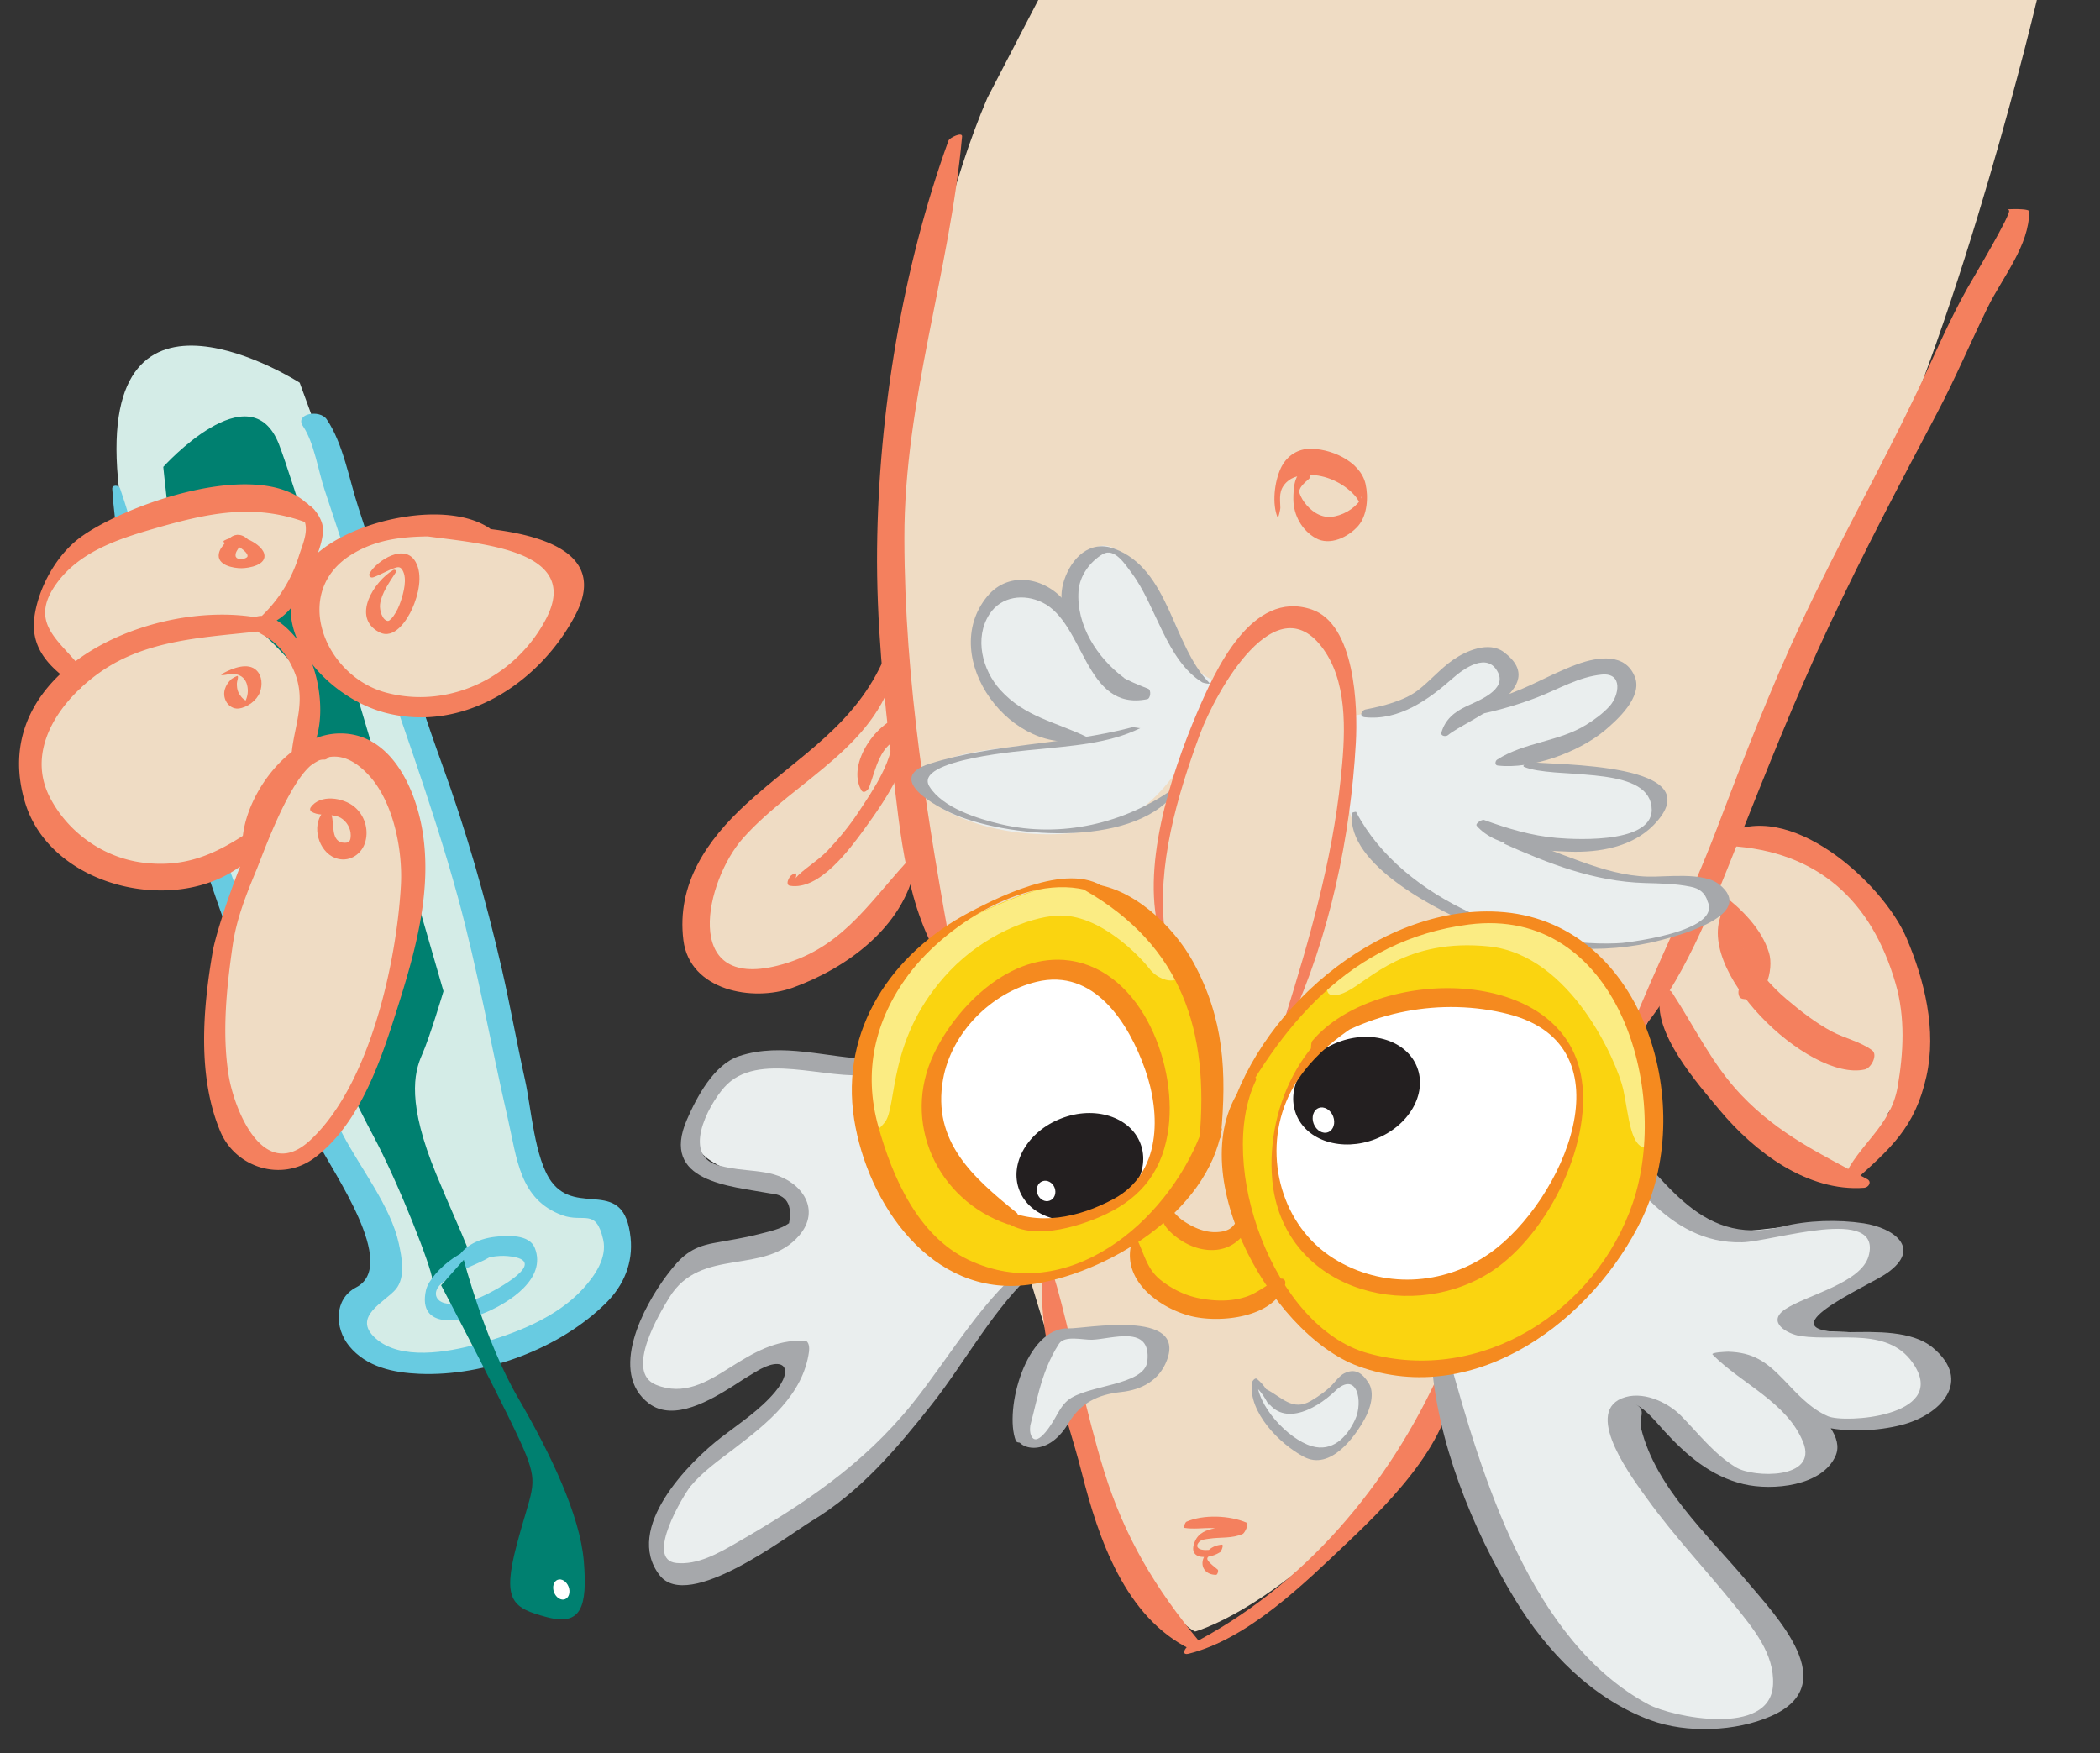
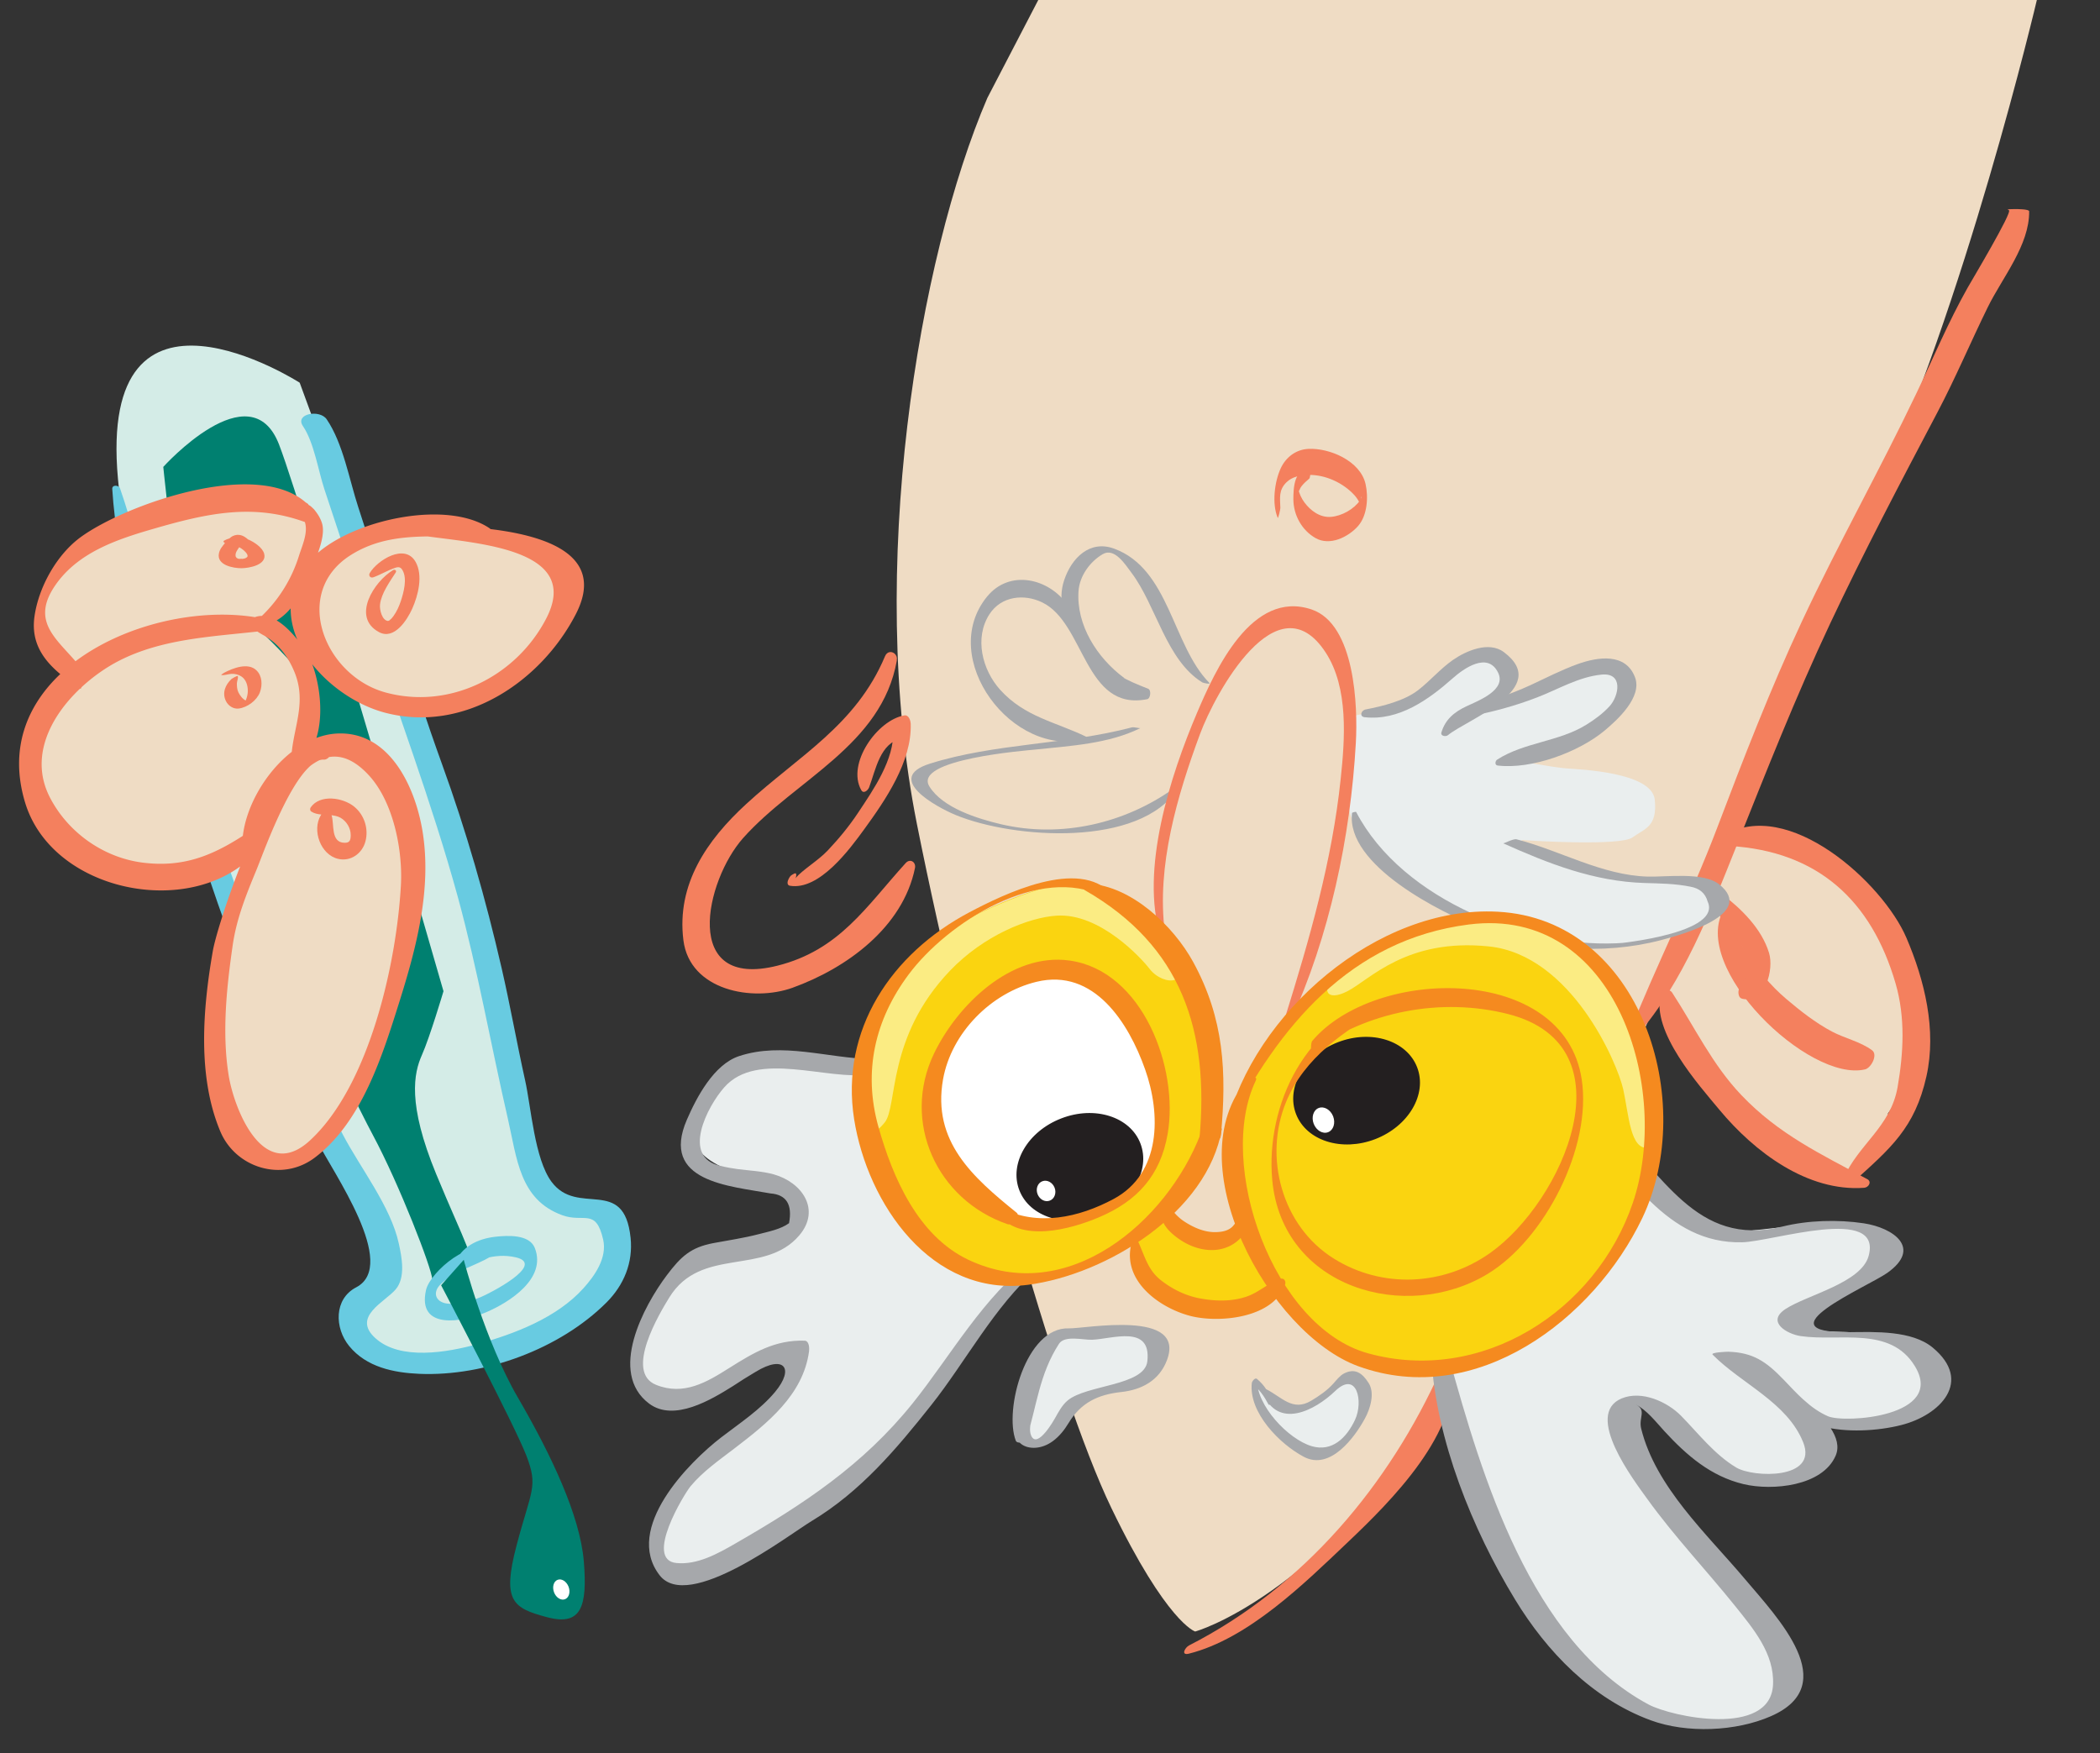
<svg xmlns="http://www.w3.org/2000/svg" version="1.1" id="Layer_1" x="0" y="0" viewBox="0 0 321 268" style="enable-background:new 0 0 321 268" xml:space="preserve">
  <rect x="0" y="0" width="321" height="268" fill="#333333" stroke="none" />
  <style>.st1{fill:#008070}.st2{fill:#efdcc4}.st4{fill:#f4805e}.st5{fill:#a6a8ab}.st6{fill:#eaeeee}.st7{fill:#fad410}.st8{fill:#fff}.st9{fill:#f58a1f}.st10{fill:#231f20}.st11{fill:#fbec83}.st12{fill:#68cbe1}</style>
  <path d="M45.81 58.5s19.93 53.84 22.86 67.31c2.93 13.47 10.02 39.94 10.68 46.78.66 6.84 3.75 10.46 5.71 11.12 1.96.66 8.72 2.02 9.01 4.61.29 2.58-1.09 7.09-4.47 10.09s-15.22 11.26-24.4 10.26c-9.17-1-13.16-3.99-11.46-6.92 1.7-2.93 4.46-6.83 5.35-7.45.89-.63-3.89-11.54-6-15.55-2.11-4.01-31.95-71.04-35.06-105.56C14.9 38.67 45.81 58.5 45.81 58.5z" style="fill:#d4ece7" />
  <path class="st1" d="M24.96 71.37s3.02 30.59 7.4 45.63c4.39 15.03 20.62 49.03 24.66 56.55 4.03 7.52 8.99 20.35 9.06 22.02.08 1.67 2.5-3.8 4.8-2.99 2.3.81.23-2.36-4.21-13.12-4.44-10.77-3.4-15.42-2.19-18.16 1.22-2.73 3.31-9.78 3.31-9.78S47.02 79.3 42.65 67.94c-4.39-11.35-17.69 3.43-17.69 3.43z" />
  <path class="st2" d="M287.4 143.58c-.17-.33-.34-.65-.52-.96-4.9-8.68-11.17-14.68-21.57-14.55-2.64.03-4.52 1.28-5.66 3.05-2.31 2.06-3.08 4.8-2.98 7.72-5.3 1.26-9.5 7.33-4.89 12.14 2.93 3.06 5.75 6.21 8.54 9.39 2.96 6.95 9.21 9.76 14 15.94 5.41 6.98 15.58.98 14.26-6.1 6.48-8.58 4.57-18.41-1.18-26.63z" />
  <path class="st2" d="M150.93 14.96c-10.54 24.48-18.5 72.21-10.79 110.92 7.71 38.71 21.26 87.07 29.74 104.64 8.48 17.57 12.81 18.88 12.81 18.88s18.11-4.86 39.42-35.63c21.3-30.76 49.57-106.32 63.87-136.51 14.3-30.19 25.41-77.43 25.41-77.43L163.38-8.99l-12.45 23.95z" />
-   <path class="st2" d="M139.97 96.03c-9.47 15.14-29.57 31.4-31.81 39.92-2.24 8.52.67 17.18 9.7 14.12 9.03-3.06 21.75-18.6 29.35-19.83 7.61-1.23-7.24-34.21-7.24-34.21z" />
-   <path d="M185.76 104.66c-5.76-2.24-4.45-6.58-8.15-11.74-3.7-5.17-8.04-12-11.22-7.58-3.19 4.42-2.83 8.11-2.83 8.11s-5.7-3.76-8.51-3.31c-2.81.44-7.71 7.01-4.66 13.28 3.05 6.26 10.36 8.12 12.67 9.15 2.31 1.02 1.8.79-1.19 1.31s-11.77.93-16.1 2.38c-4.33 1.46-5.57 3.21-3.13 5.67 2.44 2.46 12.88 6.94 25.26 4.29 12.4-2.65 17.86-21.56 17.86-21.56z" style="fill:#eaeeee;stroke:#eaeeee;stroke-miterlimit:10" />
  <path class="st4" d="M250.25 158.27c7.08-8.17 11.18-18.93 15.15-28.86 4.58-11.47 9.09-22.91 14.35-34.09 5.14-10.92 10.77-21.62 16.4-32.29 2.77-5.25 5.09-10.77 7.71-16.1 2.22-4.51 6.37-9.46 6.31-14.63 0-.35-1.95-.34-2.17-.34-.26.01-.53.02-.79.02-.19 0-.5.06-.14.15.65.17-5.83 11-6.31 11.86-2.92 5.18-5.24 10.72-7.8 16.08-5.61 11.77-12.02 23.13-17.54 34.95-4.82 10.33-8.92 20.94-12.96 31.58-4.08 10.74-9.3 20.94-13.51 31.58-.03.04 1.14.27 1.3.09z" />
  <path class="st4" d="M253.87 151.97c-1.53 5.7 5.79 13.87 9 17.73 5.31 6.38 13.4 12.51 22.08 11.87.69-.05 1.22-.93.46-1.33-7.12-3.84-13.53-6.85-19.23-12.84-4.45-4.66-7.12-10.37-10.59-15.68-.39-.6-1.52-.48-1.72.25z" />
  <path class="st4" d="M283.18 180.77c5.79-5.22 9.52-8.33 11.29-16.24 1.58-7.08-.28-14.68-3.06-21.17-3.58-8.38-18.1-21.62-27.97-15.61-1.14.7.14 1.52.96 1.57 13.39.79 21.66 8.27 25.36 21.04 1.5 5.18 1.21 10.59.3 15.83-1.07 6.08-5.97 8.72-8.26 13.92-.32.71.94 1.05 1.38.66z" />
  <path class="st4" d="M263.52 138.99c-5.27 8.88 12.96 26.51 21.57 24.48.92-.22 2-2.22 1.07-2.92-1.74-1.3-4.18-1.83-6.13-2.86-2.52-1.34-4.81-3.14-6.98-4.98-2.47-2.09-4.5-4.62-6.28-7.3-1.34-2.02-1.29-4.92-2.67-6.7-.19-.24-.49.13-.58.28z" />
  <path class="st4" d="M261.38 137.71c1.31 2.38 3.31 4.31 4.7 6.64.8 1.35 1.29 2.82 1.06 4.38-.19 1.28-1.73 2.02-1.35 3.39.08.29.23.49.55.56 3.53.76 4.84-4.51 4.07-7.02-1.14-3.73-4.24-6.75-7.26-9.05-.67-.52-2.3.13-1.77 1.1zM135.62 103.04c.39-.52.79-1.03 1.18-1.55 1.04-1.37-.91-2.62-1.52-1.17-4.44 10.55-13.16 15.19-21.2 22.57-6.05 5.55-10.68 12.29-9.62 20.82.96 7.72 10.6 9.48 16.69 7.28 8.26-2.98 16.85-9.22 18.71-18.29.19-.92-.74-1.52-1.42-.77-6.07 6.69-10.13 13.31-19.61 15.69-14.79 3.71-11-13.04-5.24-19.51 7.99-8.97 21.21-14.14 23.5-27.16-.65.07-1.3.14-1.95.22.11.62.22 1.23.33 1.84.01.08.11.08.15.03z" />
  <path class="st4" d="M121.43 133.53c-.54.28-.63.32-.9.86-.17.33-.29.93.22 1.01 4.5.75 9.16-5.62 11.37-8.66 3.22-4.43 7.26-10.32 7.09-16.07-.02-.5-.28-1.43-.98-1.31-4.1.69-8.86 7.37-6.58 11.42.35.63 1.03.03 1.2-.42 1.02-2.69 1.66-6.81 5-7.48-.44-.42-.88-.83-1.32-1.24.22 4.42-3.03 9.08-5.36 12.59-1.37 2.07-2.95 3.98-4.65 5.78-1.48 1.57-3.84 2.93-4.94 4.25.13-.15.28-.95-.15-.73z" />
-   <path class="st4" d="M145.74 147.17c-3.94-21.63-7.48-42.81-7.5-64.9-.03-21.05 6.95-40.66 8.82-61.4.07-.77-1.91.16-2.08.63-7.04 19.43-10.69 41.69-10.91 62.32-.12 11.12 1 22.27 2.32 33.3 1.22 10.2 2.14 22.03 8.03 30.73.28.39 1.4-.25 1.32-.68zM190.52 232.75c-2.58-1.1-6.56-1.27-9.17-.13-.16.07-.55.9-.3.94 1.34.23 2.84-.01 4.2.03.16 0 .32.02.48.03-1.34.24-2.53.71-3.08 2.01-.74 1.73.17 2.38 1.4 2.38-.05.12-.12.23-.16.37-.39 1.41.64 2.39 2.01 2.35.2 0 .39-.65.25-.78-.52-.47-1.14-.85-1.53-1.44-.14-.22-.08-.4.08-.55.6-.1 1.21-.32 1.72-.64h.01c.02-.01.04-.03.07-.04.18-.12.62-1.19.26-1.16-.81.07-1.47.35-1.97.81-.35.03-.7.03-1.07-.04-.64-.13-1.02-.55-.4-1.2.33-.35 1.04-.41 1.48-.47 1.72-.27 3.56 0 5.19-.75.29-.18.98-1.52.53-1.72zM160.98 194.03c-.03-.35-.17-.64-.43-.87-.12-.16-.99.71-1.02.89-1.4 9.88 3.41 21.5 5.82 31.06 2.55 10.11 6.66 22.19 16.66 27.02.27.13 1.48-1.02 1.31-1.21-6.72-8.1-11.42-15.95-14.56-26.06-1.37-4.42-2.46-8.93-3.59-13.41-.46-1.8-3.79-16.91-4.51-17.13.08.02.34-.21.32-.29z" />
  <path class="st4" d="M181.72 252.79c9.1-2.28 17.69-10.76 24.31-17.05 6.49-6.16 17.39-16.94 15.88-26.82-.12-.77-1.48.04-1.66.44-7.92 17.65-20.94 33.2-38.5 42.17-.63.33-1.28 1.57-.03 1.26z" />
  <path class="st5" d="M179.45 120.5c-7.51 5.38-17.24 7.65-26.42 5.5-3.52-.83-8.91-2.47-10.96-5.77-2.59-4.17 14.76-5.5 16.3-5.66 5.31-.56 11.07-.87 15.93-3.26-.08.04-.99-.2-1.29-.12-10.14 2.68-20.9 2.4-30.88 5.55-7.04 2.22.97 6.61 3.94 7.84 8.86 3.66 28.17 5 33.99-4.04 0 .01-.52-.11-.61-.04z" />
  <path class="st5" d="M166.04 112.62c-4.78-2.3-9.4-3.03-13.15-7.17-2.76-3.06-3.98-7.94-1.65-11.55 1.81-2.8 5.31-3.16 8.08-1.81 6.54 3.17 6.44 16.71 16.04 14.79.51-.1.65-1.39.15-1.59-3.3-1.31-5.72-2.31-7.84-5.3-1.69-2.39-2.8-5.13-4.49-7.52-2.86-4.07-8.84-5.5-12.3-1.27-7.68 9.4 3.91 24.81 15.11 21.77.13-.04.15-.3.05-.35z" />
  <path class="st5" d="M171.79 103.6c-4.08-3.04-7.29-8.03-6.93-13.25.16-2.31 1.75-4.5 3.7-5.64 1.81-1.06 3.48 1.63 4.39 2.84 3.79 5.02 5.29 13.33 10.82 16.76.16.1 1.37.35 1.08.07-5.67-5.76-6.08-17.4-14.54-20.51-3.74-1.38-6.52 1.43-7.65 4.83-2.01 6.03 3.77 12.35 8.6 14.87.1.04.67.13.53.03z" />
  <path class="st6" d="M216.68 105.99c3.5-2.61 11.5-8.41 12.84-4.95 1.33 3.46-.46 6.17-1.6 6.5-1.15.34 3.33-.54 4.53-1.11 1.2-.57 9.18-3.86 11.17-4.21 1.99-.34 7.22 1.36 4.92 4.48s-16.73 9.54-16.73 9.54 5.51 1.06 7.59 1.22c2.08.15 13.09.58 13.54 4.77.45 4.19-1.58 4.44-3.4 5.78-1.82 1.34-15.43.53-16.75.4-1.32-.13 3.89 2.65 5.8 3.18 1.91.54 6.75 2.61 9.71 2.85 2.96.24 13.63.06 14.07 2.02.44 1.96.84 2.44-.86 3.84-1.69 1.4-15.51 7.47-27.89 3.21s-25.81-12.05-27.39-19.73c-1.58-7.68.93-14.4.93-14.4s6.96-1.48 9.52-3.39z" />
  <path class="st5" d="M208.62 109.64c5.21.56 9.74-2.68 13.41-5.93 1.72-1.53 5.37-4.13 6.96-.9 1.32 2.67-2.97 4.28-4.82 5.15-1.9.89-3.24 2.02-3.84 4-.17.57.67.69 1 .42 2.86-2.38 15.97-7.14 8.54-12.7-2.3-1.72-5.78-.18-7.76 1.19-1.93 1.34-3.48 3.19-5.34 4.63-2.14 1.65-5.44 2.45-8.02 2.95-.69.13-1.02 1.1-.13 1.19z" />
  <path class="st5" d="M224.48 109.52c3.54-.64 7.15-1.62 10.5-2.92 3.22-1.24 6.35-3.14 9.85-3.48 3.32-.32 2.65 3.24 1.21 4.83-1.03 1.13-2.28 2.04-3.57 2.84-4.18 2.6-9.47 2.66-13.62 5.33-.31.2-.4.84.07.9 5.16.62 12.37-2.01 16.38-5.36 1.92-1.61 5.76-5.09 4.63-8.11-1.43-3.8-5.69-3.14-8.76-2.04-2.48.89-4.87 2.13-7.26 3.24-3.2 1.48-6.48 2.36-9.54 4.19-.23.16-.23.65.11.58z" />
-   <path class="st5" d="M232.95 117.22c4.52 1.89 17.83-.2 19.37 5.45 1.73 6.37-11.16 5.7-14.38 5.42-3.82-.33-7.52-1.44-11.1-2.75-.31-.11-1.4.55-1.11.9 3 3.49 9.93 3.8 14.18 3.95 4.55.15 9.57-.7 12.86-4.07 9.38-9.63-15.28-9.15-19.09-9.64-.25-.04-1.08.59-.73.74z" />
  <path class="st5" d="M206.67 124.27c-.96 7.98 13.53 15.21 19.64 17.6 8.57 3.36 18.66 4.19 27.59 1.84 2.83-.75 14.7-3.92 8.87-8.54-2.42-1.91-8.04-1.09-10.92-1.17-6.99-.2-13.38-3.99-20.03-5.7-.51-.13-1.92.67-2.05.61 6.99 3.13 13.9 5.84 21.64 6.07 2.36.07 4.64.09 6.97.56 1.42.25 2.29 1.01 2.64 2.26 2.52 5.38-17.28 6.69-12.56 6.31-14.6 1.18-34.1-6.41-41.17-20-.04-.05-.61.09-.62.16z" />
  <path class="st6" d="M137.97 162.87c-5.01.24-14.15-1.77-18.85-1.09-4.7.68-10.51 3.63-12.26 8.27-1.75 4.65-1.16 7.54 9.57 10.48 6.66 1.83 6.06 4.32 5.8 5.84-.26 1.52-1.12 2.98-5.38 4.06-4.26 1.08-9.15.55-12.7 4.19-3.56 3.64-8.21 12.53-6.77 15.51 1.44 2.99 5.55 5.94 11.84 2.38 6.28-3.56 11.98-7.17 12.03-5.21.05 1.97-1.43 6.22-4.73 9.06-3.3 2.83-12.85 10.06-14.8 14.92-1.95 4.87-1.94 9.68 3.4 9.18s13.72-4.87 20.25-10.36c6.53-5.5 20.29-22.01 23.31-26.29 3.02-4.28 7.44-9.39 8.62-9.99 1.19-.6 4.27-3.63 4.27-3.63l-10.26-32.48-13.34 5.16zM242.7 169.39s3.22 5.42 6.01 8.6c2.79 3.18 8.42 8.94 11.64 9.97 3.23 1.02 10.91-.38 13.84-.52 2.92-.14 11.29-1.24 11.98.91.68 2.14.1 5.77-5.78 8.9-5.89 3.12-6.02 3.88-4.92 4.88 1.09 1 1.95 1.37 5.09 1.44 3.14.06 8.47.28 10.59 1.73 2.12 1.45 5.83 3.71 3.95 6.56-1.88 2.85-7.09 5.15-9.3 5.29-2.21.14-8.2.05-9.01-.21-.81-.26 1.17.82.93 2.76-.25 1.94-.81 5.27-3.46 5.73-2.66.46-9.47 1.53-13.93-3.41-4.46-4.94-9.29-9.74-11.28-7.56-1.99 2.19-1.03 7.63 1.37 10.53 2.4 2.9 14.19 16.93 16.94 21.11 2.75 4.19 6.61 9.78 4.31 12.65-2.29 2.87-4.24 5.18-12.78 4.36-8.54-.82-20.99-11.04-23.68-16.53-2.68-5.48-15.39-29.22-15.49-42.36-.13-13.16 23.57-34.78 22.98-34.83z" />
  <path class="st5" d="M157.95 192.53c-7.47 5.42-12.73 14.87-18.44 21.98-7.58 9.44-16.69 15.44-27.04 21.4-2.71 1.56-5.85 3.34-9.08 3.02-4.97-.49 1.23-10.61 2.17-11.74 1.88-2.26 4.4-4.01 6.71-5.78 5.02-3.84 10.51-8.19 11.4-14.85.06-.45.03-1.59-.67-1.62-4.52-.14-7.77 1.81-11.52 4.17-3.43 2.17-6.96 4.29-11.2 2.58-4.88-1.97.57-10.98 2.02-13.34 4.82-7.87 14.59-3.28 19.88-9.51 3.32-3.91.44-8.1-3.9-9.32-1.75-.49-3.68-.57-5.48-.8-.9-.12-1.8-.28-2.68-.5-6.02-1.31-2.01-9.08.6-12.02 5.05-5.7 15.7-.98 22.3-1.96.85-.13 1.18-2.31.21-2.34-6.78-.15-13.61-2.65-20.25-.46-3.86 1.27-6.49 6.28-7.98 9.71-4.15 9.55 6.58 10.14 12.75 11.28 2.45.18 3.4 1.69 2.86 4.55-1.26.93-3.15 1.29-4.64 1.68-2.26.59-4.6.93-6.9 1.36-3.48.65-4.98 2.05-7.13 4.9-3.58 4.75-9 14.9-2.73 19.63 3.82 2.88 9.58-.64 12.78-2.64 1.16-.77 2.34-1.51 3.54-2.22 4.33-2.64 5.94-.52 2.96 3.07-2.27 2.73-5.43 4.8-8.23 6.95-4.97 3.82-14.96 13.91-9.44 21.08 4.39 5.7 19.71-6.15 23.28-8.3 7.45-4.49 12.93-10.99 18.27-17.73 5.18-6.53 9.77-15.25 16.04-20.65.49-.41.31-2.15-.46-1.58zM221.07 209.12c.15-.51.29-1.01.44-1.52-.91-.01-1.81-.03-2.72-.05.76 12.57 6.25 26.2 12.78 36.93 4.88 8.03 11.82 15.2 20.75 18.49 5.51 2.03 13.05 1.72 18.39-.63 10.96-4.81 1-15.04-4-20.98-5.76-6.84-13.64-14.02-15.85-23-.41-1.68.9-2.8-.84-3.67 1.71.85 3.13 2.71 4.39 4.08 3.42 3.72 7.1 6.9 12.1 8.1 4.39 1.05 12.09.33 14.09-4.37 2.29-5.37-11.21-12.64-14.05-15.52l-2.38.45c1.12.04 4.92 4.88 6.01 6.02 2.26 2.36 5.2 3.72 8.29 4.57 3.64 1.01 8.54.74 12.15-.18 5.96-1.51 11.01-6.7 4.8-11.85-3.18-2.63-8.82-2.39-12.68-2.35-13.95.16 2.77-6.96 5.73-9.05 5.42-3.83.89-6.91-3.57-7.59-3.97-.6-8.56-.47-12.46.5-13.3 3.3-18.26-8.4-26.85-15.99-.7-.62-3.83.09-3.83.09 7.05 7.55 12.9 18.58 24.54 18.3 4.67-.11 21.49-5.73 19.33 2.1-1.14 4.14-9.48 5.96-12.73 8.12-2.96 1.97.3 3.82 2.35 4.12 5.95.87 13.68-1.58 17.45 4.59 4.73 7.74-10.75 8.78-13.29 7.66-2.73-1.19-4.74-3.47-6.75-5.57-2.72-2.83-4.72-4.17-8.49-4.29-.2 0-2.74.09-2.38.45 4.4 4.46 11.4 7.29 13.84 13.4 2.29 5.73-7.62 5.41-10.22 3.86-3.32-1.98-5.77-5.18-8.43-7.9-2.1-2.14-6.01-3.95-9.1-2.67-5.85 2.45 1.93 12.59 3.87 15.3 4.11 5.72 9 10.87 13.41 16.35 2.83 3.53 6.1 7.36 5.86 12.12-.41 8.09-15.51 4.91-19.04 3.01-18-9.68-25.46-34.86-30.47-52.96-.11-.39-2.7-.34-2.72-.05-.03.51-.05 1.02-.09 1.52 0 .23 2.26.41 2.37.06z" />
  <path class="st6" d="M198.17 221.16c2.25 2.12 8.35.32 9.61-4.13 1.26-4.46.77-6.82-.76-6.37-1.53.45-4.14 2.87-6.43 3.9-2.3 1.03-4.9.9-5.75-.2-.85-1.09-3.68-4.39-2.81-1.04.87 3.36 3.69 5.53 6.14 7.84zM158.42 208.15c1.9-2.43 2.24-4.12 7.64-4.08 5.41.04 8.22-.76 8.99-.21.78.55 1.99 2.21 1.58 3.36-.41 1.15-1.51 3.42-3.32 4.26-1.8.84-4.6.93-6.58 1.69-1.98.76-3.89 2.78-5.07 4.51-1.18 1.73-3.15 4.33-4.34 3.09-1.19-1.25-1.59-4.49-1.28-5.89.32-1.4 2.38-6.73 2.38-6.73z" />
  <path class="st5" d="M156.79 216.48c-3.82 3.7.64 6.42 4.17 3.8.98-.73 1.74-1.69 2.37-2.73 1.88-3.12 4.48-4.37 8.06-4.76 3.16-.34 5.79-1.78 6.96-4.8 3.08-7.93-12.58-4.85-14.98-4.93-6.56-.23-9.91 12.48-8.1 17.17.2.51 1.45.32 1.6-.16 1.61-5.14 1.98-9.98 5.01-14.66.87-1.33 3.7-.56 5.05-.61 3.07-.11 9.09-2.38 8.45 3.29-.42 3.77-9.29 3.57-12.18 5.99-.86.72-1.4 1.76-1.94 2.72.01-.01-2.69 4.85-3.64 2.65-.38-.89-.04-2.03.14-2.94.09-.43-.81-.18-.97-.03zM194.44 214.27c-.48-1.42-1.15-2.52-2.31-3.49-.29-.24-.75.38-.78.62-.51 4.53 4.28 9.36 7.96 11.3 4.02 2.12 7.75-2.96 9.32-5.85.8-1.46 1.57-3.87.58-5.43-.97-1.54-2.08-2.31-3.74-1.48-.64.32-1.18 1.02-1.64 1.54-.97 1.08-2.18 1.91-3.42 2.65-2.82 1.68-4.48-.57-6.84-1.76-.2-.1-.62.36-.54.56 2.3 5.62 7.91 2.73 11.06-.29 3.33-3.2 4.34 1.62 3.04 4.39-1.27 2.72-3.48 4.96-6.62 4.04-3.63-1.07-8.48-6.28-8.35-10.15-.26.21-.52.41-.78.62 1.16.84 1.84 1.89 2.52 3.15.14.24.61-.22.54-.42z" />
  <path class="st4" d="M178.05 142.46c-1.29-10.06 1.91-20.88 5.38-30.25 2.3-6.2 11.82-23.8 19.21-12.46 3.53 5.41 2.94 13.26 2.29 19.35-1.31 12.52-4.77 24.48-8.5 36.45-.26.85.19 2 .77.73 6.02-13.13 9.24-28.32 10.05-42.72.31-5.51-.1-18.13-6.75-20.39-9.19-3.11-14.77 9.34-17.53 15.81-4.07 9.57-8.76 24.04-5.55 34.26.23.73.67-.46.63-.78z" />
  <path class="st7" d="M143.69 143.51c-8.05 7.6-13.1 18.24-11.25 27.45 1.85 9.21 8.96 20.64 14.36 23.24 5.4 2.6 16.07 1.59 22.11-1.87 6.04-3.46 15.61-10.98 15.54-15.21-.07-4.23 1.26-16.22-.52-21.92-1.77-5.7-6.66-13.59-11.15-16.4-4.48-2.8-8.4-4.13-11.18-3.62-2.79.51-13.34 4.02-17.91 8.33zM203.05 149.67c-6.39 5.93-13.92 15.01-14.05 22.01-.13 7 1.55 21.66 8.56 29.16 7.01 7.5 19.16 10.33 26.58 7.89 7.42-2.44 15.34-6.91 20.59-14.61 5.25-7.7 8.91-19.17 6.42-28.56-2.49-9.39-5.72-20.33-14.04-22.79-8.32-2.46-14.51-2.34-18.63-.89-4.12 1.44-12.3 4.88-15.43 7.79z" />
  <path class="st7" d="M176.78 183.34c.93 2.05 1.66 4.32 4.48 5.36 2.81 1.04 5.74 2.75 11.76-3.69 6.03-6.43 7.88 9.01 3.72 11.47-4.16 2.45-9.98 4.99-14.32 3.68-4.33-1.3-7.5-3.63-8.6-7.6-1.11-3.97-2.93-7.23-1.22-8.32 1.7-1.08 4.18-.9 4.18-.9z" />
  <path class="st8" d="M162.49 148.52c-9.03-.4-13.2 3.82-16.7 9.63-3.5 5.82-4.86 14.42.29 21.15 5.15 6.73 8.51 8.84 14.57 7.99 6.05-.85 16.13-5.59 16.16-10.49.02-4.9 1.55-15.27-2.09-19.18-3.64-3.91-8.77-8.95-12.23-9.1z" />
  <path class="st9" d="M179.18 184.46a.546.546 0 0 1-.18-.06c-.2-.11-.43.02-.58.15-2.34 1.93 1.12 4.53 2.68 5.4 3.09 1.74 6.94 1.65 9.12-1.42.35-.5 1.54-3.91-.18-2.92-.72.41-1.1 1.36-1.69 1.93-.69.66-1.7.8-2.62.81-1.72.01-3.41-.76-4.81-1.7-.55-.37-1.08-.87-1.51-1.38-.11-.13-.19-.27-.25-.44-.09.56-.08.67.04.31.05-.27.05-.26 0 .04.17-.16.34-.67-.02-.72zM172.93 190.16c-1.39 5.6 4.19 9.71 8.95 10.98 4.4 1.17 12.86.37 14.56-4.82.15-.47-.17-1-.7-.83-1.84.6-3.24 2.02-5.1 2.68-2.33.83-4.93.75-7.32.29-2.17-.42-4.2-1.44-5.92-2.8-1.99-1.59-2.44-3.75-3.45-5.91-.25-.51-.94.09-1.02.41z" />
-   <path class="st8" d="M220.91 152.77c-14.62 2.74-18.98 5.55-21.79 10.39-2.81 4.84-6.27 12.77-3.75 19.31 2.53 6.54 8.56 13 15.17 13.78 6.61.78 16.36-1.14 21.51-7.1 5.15-5.95 9.45-16.12 9.57-20.21.12-4.09-2.39-10.99-5.64-12.43-3.26-1.42-13.29-4.07-15.07-3.74z" />
  <path class="st10" d="M174.32 174.79c1.58 4.09-1.29 9-6.4 10.98-5.11 1.97-10.54.25-12.11-3.83-1.58-4.09 1.29-9 6.4-10.97 5.11-1.99 10.54-.27 12.11 3.82zM216.62 163.15c1.58 4.09-1.29 9-6.4 10.98-5.11 1.97-10.53.26-12.11-3.83s1.29-9 6.4-10.98c5.11-1.98 10.53-.26 12.11 3.83z" />
  <path class="st9" d="M152.43 185.47c3.44 4.6 11.16 2.47 15.56.61 5.86-2.48 9.41-6.41 10.5-12.78 1.72-10.03-3.81-24.92-15.01-26.47-8.97-1.24-17.17 6.86-20.71 14.22-5.02 10.45.43 22.37 11.26 26.09.71.24 2.08-1.18 1.37-1.76-6.72-5.43-12.93-10.9-11.25-20.38 1.27-7.13 7.35-13.24 14.3-14.92 8.8-2.13 14.09 6.32 16.58 13.37 2.44 6.87 2.48 15.91-4.79 19.82-5.32 2.86-11.66 4.24-17.19 1.39-.35-.19-.85.51-.62.81zM211.72 153.03c-12.01 2.8-18.28 15.84-17.25 27.31 1.49 16.56 20.46 22 32.97 14.37 8.69-5.3 15.93-19.35 14.33-29.75-2.72-17.67-31.58-17.23-41.19-5.83-.25.29-.19 1.78-.14 1.74 8.47-6.31 19.93-8.46 30.15-5.84 18.9 4.87 8.28 28.66-2.82 36.51-7.15 5.06-16.52 5.46-23.89.85-7.92-4.94-10.79-15.49-7.28-23.97 2.78-6.72 8.91-10.89 14.97-14.3.2-.09.19-1.1.15-1.09z" />
  <path class="st8" d="M161.2 181.55c.32.82-.01 1.71-.73 1.98-.71.28-1.55-.16-1.87-.98-.32-.82.01-1.71.73-1.98s1.55.17 1.87.98zM203.78 170.65c.39 1.02.05 2.11-.77 2.42-.82.32-1.8-.26-2.2-1.28-.39-1.02-.05-2.11.77-2.42.82-.31 1.8.26 2.2 1.28z" />
  <path class="st11" d="M132.22 164.88c.33 4.52-.27 10.74 3.01 6.71 2.02-2.48.27-13.05 9.98-23.2 5.15-5.39 11.99-8.14 16.31-8.42 6.64-.43 13 6.57 14.2 8.13 2.14 2.79 7.15 2.56 2.83-2.58-4.32-5.14-9.96-12.03-16.96-10.33-7 1.71-17.63 6.66-20.62 9.94s-9.1 14.99-8.75 19.75z" />
  <path class="st9" d="M169.95 136.7c-5-5.68-16.58.02-21.76 2.75-11.94 6.31-19.78 17.98-17.63 31.64 2.04 12.91 11.81 27.23 26.59 25.31 12-1.56 27.47-11.06 29.62-23.84.05-.27-3 .13-3.26.81-5.17 13.4-20.32 26.43-35.52 19.19-7.7-3.67-11.56-12.62-13.72-20.32-2.36-8.43-.55-16.33 4.61-23.26 5.98-8.03 20.09-16.93 29.87-11.9.21.11 1.29-.28 1.2-.38z" />
  <path class="st9" d="M165.85 136.09c14.83 8.52 19 21.55 17.5 37.95-.16 1.81 3.13 1.16 3.28-.51.89-9.62.49-17.8-4.23-26.45-3.01-5.52-9.4-11.61-15.95-12-.44-.03-1.22.65-.6 1.01z" />
  <path class="st11" d="M204.04 149.29c-2.02 1.79-1.45 3.96 1.93 2.23 3.37-1.72 8.98-8.14 21.6-6.85 12.62 1.3 19.66 17.85 20.55 21.84.87 3.92 1.06 9.37 3.87 8.93 1.19-.19 3.9-5.33.1-14.07s-9.76-18.14-18.65-20.24c-8.9-2.09-21.32.99-29.4 8.16z" />
  <path class="st9" d="M187.64 172.26c7.86-15.35 18.75-28.63 36.89-30.94 22.71-2.88 30.9 25.33 25.07 42.52-5.66 16.69-23.2 27.79-40.46 23.04-14.55-4-23.3-28.95-17.18-41.71.35-.73-.95-.56-1.24-.23-11.11 12.71 3.23 38.94 16.91 43.91 18.01 6.55 36.01-7.18 43.4-22.64 8.47-17.74-.08-45.65-22.08-46.84-18.41-1-37.33 15.54-41.53 32.88-.04.13.17.09.22.01z" />
  <path class="st12" d="M17.16 74.75c.7 11.33 4.29 22.82 7.17 33.77 2.63 9.98 5.57 19.85 8.97 29.6 4.33 12.42 9.36 24.61 15.22 36.38 2.32 4.66 12.46 18.88 5.92 22.29-3.41 1.78-3.32 6.22-1.06 8.98 2.63 3.21 6.76 4.07 10.72 4.24 10 .42 21.48-3.8 28.58-10.88 2.7-2.69 4.11-6.14 3.71-9.92-.99-9.52-8.09-3.14-12.1-8.58-2.58-3.5-3.1-11.34-4.02-15.48-1.27-5.7-2.28-11.46-3.59-17.15-2.44-10.61-5.41-20.98-9.12-31.21-4.68-12.93-8.5-26.18-12.79-39.24-1.37-4.17-2.31-9.75-4.83-13.45-1.07-1.57-4.93-.86-3.63 1.04 1.7 2.5 2.34 6.84 3.29 9.69 2.14 6.39 4.23 12.8 6.31 19.22 4.66 14.34 10.08 28.51 14.07 43.06 3.06 11.19 5.05 22.61 7.65 33.9 1.4 6.1 1.78 12.37 8.31 14.75 3.31 1.21 5.14-1.17 6.26 3.73.63 2.79-1.28 5.51-3.01 7.43-4.07 4.53-10.55 6.99-16.25 8.56-4.49 1.23-11.77 2.56-15.59-.95-3.58-3.28 1.49-5.49 3.14-7.44 1.54-1.82.93-4.91.47-7-1.22-5.67-5.95-11.65-8.58-16.71-6.3-12.1-11.56-24.72-16.23-37.53-3.31-9.07-6.33-18.25-9.01-27.53-3.21-11.1-5.02-22.76-8.79-33.66-.19-.53-1.24-.6-1.19.09z" />
  <path class="st12" d="M75.09 191.61c-2.71-2.83-9.34 2.79-9.97 5.59-1.39 6.2 5.65 4.9 9.16 3.41 3.55-1.51 9.32-5.14 7.47-9.84-.84-2.13-4.21-1.91-5.99-1.72-2.75.3-5.3 1.54-6.3 4.21-.03.09-.22.99.13.84 3.01-1.3 5.86-2.67 9.25-1.9 4.71 1.08-4.06 5.56-5.4 6.1-1.49.6-3.13 1.07-4.75 1-2.07-.08-2.73-1.69-1.29-3.03 2.18-2.05 5.09-2.7 7.59-4.17.12-.08.2-.39.1-.49z" />
  <path class="st2" d="M47.01 78.88c-12.07-3-26.45-2.56-32.65 2.67-6.21 5.23-10.28 13.04-7.1 18.34 3.18 5.3 4.47 4.23 4.47 4.23S5.55 110.18 5 114.65c-.55 4.46 3.6 14.49 9.02 17.5s18.25 1.75 20.93-.13c2.68-1.88 2.81-.8 2.81-.8s-1.55 6.27-3.43 10.96c-1.87 4.69-2.44 14.27-1.71 19.09s1.06 13.77 4.58 15.53c3.52 1.76 6.21 2.14 9.53-.28 3.32-2.42 10.73-14.07 12.55-21.86 1.82-7.79 5.48-22.53 1.6-30.39-3.88-7.86-8.18-10.17-11.39-8.93-3.21 1.24-3.57-1.17-3.57-1.17s3.52-7.03.33-10.9c-3.2-3.87-7.13-7.46-7.13-7.46s9.22-7.94 8.94-10.11c-.25-2.17-1.05-6.82-1.05-6.82z" />
  <path class="st2" d="M71.43 80.09c-6.76-1.92-14.3.41-18.42 3.7-4.12 3.29-8.16 8.25-4.94 14.38 3.22 6.13 9.81 9.26 14.81 10.45 5 1.19 17.91-5.78 20.47-10.17 2.56-4.39 5.5-11.48 1.25-13.66-4.26-2.18-11.9-4.34-13.17-4.7z" />
  <path class="st4" d="M47.49 123.42c-.13.19-.12.49.08.63.46.3.99.41 1.55.46-.02.03-.05.05-.06.08-1.43 2.33-.04 6.09 2.63 6.7 1.92.45 3.68-.82 4.17-2.67.51-1.92-.16-4.02-1.69-5.29-1.71-1.42-5.24-1.97-6.68.09zm6.12 4.25c-.01.82-.18 1.18-.96 1.16-2.15-.04-1.52-2.9-1.97-4.21.48.06.95.15 1.38.39.92.53 1.56 1.59 1.55 2.66zM34.26 102.84c-.04.02-.54.34-.43.35.48.07 1.04-.15 1.52-.18.54-.03 1.08.09 1.54.39.75.49 1 1.42.99 2.27-.01.46-.12.9-.29 1.33-.01.03-.03.05-.04.08-.5-.25-.89-.8-1.11-1.25-.2-.4-.24-.93-.23-1.38.01-.37.23-.75.14-1.1-.03-.13-.89.38-.97.45-.95.89-1.45 2.14-.85 3.36.36.74 1.15 1.25 1.96 1.15 1.33-.17 2.77-1.24 3.24-2.49.41-1.09.35-2.5-.52-3.34-1.28-1.27-3.64-.34-4.95.36zM36.93 86.86c1.16-.01 3.95-.51 3.44-2.25-.28-.94-1.51-1.73-2.35-2.11-.03-.01-.07-.01-.1-.03-.65-.6-1.43-.96-2.36-.52-.17.08-.32.21-.47.34-.28.08-.53.19-.79.33-.27.14-.09.31.09.39-.4.5-.78.91-.92 1.55-.41 1.83 2.18 2.31 3.46 2.3zm.92-1.85c-.05.16-.17.23-.09.17-.07.05-.15.09-.22.13-.03.01-.03.02-.03.02s-.02 0-.13.04c-.02 0-.08.02-.12.03-.12.02-.24.04-.36.05.39-.04-.32-.04-.25-.01l-.2-.03h-.03c-.01-.01-.05-.02-.13-.05.24.08-.01-.02-.06-.04-.03-.02-.04-.02-.04-.02s-.01-.02-.08-.09c.11.11-.03-.05-.05-.08-.07-.13-.04-.1-.05-.2-.04-.46.28-.88.56-1.28.48.27.96.63 1.21 1.09.07.12.06.3.07.27z" />
  <path class="st4" d="M74.98 80.88c-.04-.04-.07-.07-.12-.11-6.38-4.33-20.16-1.51-26.25 3.72.56-1.58 1.01-3.3.59-4.57-.26-.79-.66-1.4-1.19-2.05-.17-.17-.34-.33-.52-.49-.18-.12-.28-.18-.34-.22a.252.252 0 0 0-.07-.12c-.12-.11-.22-.17-.32-.21-7.73-6.83-27.82.42-34.47 5.31-3.63 2.67-6.39 7.62-7.02 12.1-.55 3.9 1.27 6.57 3.94 8.8-5.14 4.86-7.82 11.51-5.38 19.62 3.86 12.83 22.6 17.33 32.88 9.79-2.24 5.69-3.85 11.02-4.18 12.93-1.53 8.79-2.39 19.14 1.14 27.56 2.34 5.59 9.43 7.79 14.42 4.04 7.24-5.44 10.39-15.69 12.99-23.94 2.62-8.35 4.94-17.25 3.5-26.01-1.14-6.89-5.15-15.42-13.24-14.89-1.01.07-2.01.3-2.97.66 1.07-3.52.54-7.88-.53-10.96-.03-.1-.08-.2-.12-.31 2.79 3.54 6.99 6.32 11.11 7.41 12.05 3.19 23.81-4.65 29.18-15.04 4.62-8.94-4.3-11.97-13.03-13.02zM8.47 89.44c3.44-4.97 9.32-6.96 14.84-8.56 8.32-2.42 15.33-3.97 23.29-1.08.53 1.62-.42 3.62-.91 5.19-1.1 3.51-3.04 6.63-5.66 9.16-.36 0-.71.06-1.06.19-8.82-1.4-19.89 1.1-27.43 6.74-3.16-3.65-6.78-6.27-3.07-11.64zm47.99 29.16c3.71 4.1 5.12 11.42 4.82 16.75-.67 11.93-4.81 30.53-13.84 38.93-7.23 6.74-11.68-4.86-12.49-9.91-1.04-6.49-.31-13.43.62-19.88.6-4.11 2.05-7.69 3.63-11.51.97-2.35 4.64-12.77 8.27-15.93.43-.33.88-.6 1.33-.83.25-.08.5-.12.75-.1.22.01.56-.16.74-.39 1.89-.32 3.94.41 6.17 2.87zm-11.86-3.67c-4 3.11-6.95 8.29-7.48 12.84-4.72 3.03-9.15 4.88-15.33 4.09-5.98-.77-11.34-4.58-14.11-9.86-3.22-6.12-.07-12.36 4.57-16.75.03.02.05.04.08.05.01.01.06-.1.13-.25 1.78-1.64 3.75-3.02 5.67-4.01 6.54-3.37 14.03-3.7 21.22-4.5.38.27.83.5 1.4.84 2.08 1.29 3.46 3.31 4.34 5.55 1.68 4.32-.06 7.91-.49 12zm-2.31-20.09c.8-.47 1.51-1.1 2.14-1.84-.01 1.62.35 3.22 1.01 4.76-.92-1.16-2.01-2.24-3.15-2.92zm41.2-.28c-4.62 8.89-14.75 13.91-24.46 11.32-9.47-2.52-14.59-15.4-5.27-21.12 3.72-2.29 7.63-2.7 11.61-2.76 8.24 1.12 23.55 2.11 18.12 12.56z" />
  <path class="st4" d="M56.52 87.6c-.23.39.09.81.54.65 1.15-.41 2.2-1.08 3.38-1.46.57-.19.84-.05 1.09.38.75 1.28.17 3.42-.27 4.74-.27.8-.62 1.57-1.11 2.26-.18.26-.38.47-.63.67-.05.04-.19.08-.23.08-.88-.09-1.3-1.71-1.2-2.52.2-1.7 1.49-3.48 2.4-4.89.19-.29-.15-.52-.41-.36-2.88 1.71-6.42 7.19-2.14 9.48 2.33 1.25 4.31-1.88 5.07-3.58.91-2.03 1.69-5.09.51-7.17-1.65-2.9-5.86-.22-7 1.72z" />
  <path class="st1" d="M70.89 192.58s3.22 12.37 8.27 21.05c5.05 8.68 9.5 18.03 10.08 25.03.58 7.01-.42 9.94-5.63 8.55-5.21-1.39-6.9-2.44-4.65-10.96 2.24-8.52 3.35-8.95 1.49-13.76-1.86-4.81-13.02-26.02-13.02-26.02l3.46-3.89z" />
  <path class="st8" d="M86.91 242.55c.31.82.07 1.67-.54 1.91-.61.24-1.37-.23-1.68-1.05-.31-.82-.07-1.67.54-1.91.61-.24 1.36.23 1.68 1.05z" />
  <path class="st4" d="M200.19 72.17c-2.37-.86-2.5 2.6-2.49 4.18.02 2.4 1.3 4.72 3.4 5.91 2.17 1.23 5-.15 6.5-1.86 1.41-1.61 1.59-4.44 1.13-6.43-.81-3.52-5.5-5.52-8.76-5.35-1.89.1-3.42 1.28-4.2 2.96-.96 2.07-1.37 5.44-.46 7.58.07.16.4-1.29.4-1.5-.05-1.59-.27-2.73.92-3.92.88-.89 2.21-1.12 3.41-1.14 2.55-.05 5.27 1.21 6.98 3.08.36.39.64.84.87 1.33.05.11.16.76.13.31-.12-1.8.4-1.62-.13-.84-.93 1.37-2.8 2.39-4.42 2.53-1.68.15-3.15-.94-4.09-2.22-.44-.6-.8-1.34-.92-2.08.12.73.1.12.47-.36.33-.43.78-.84 1.2-1.19.12-.1.24-.93.06-.99z" />
</svg>